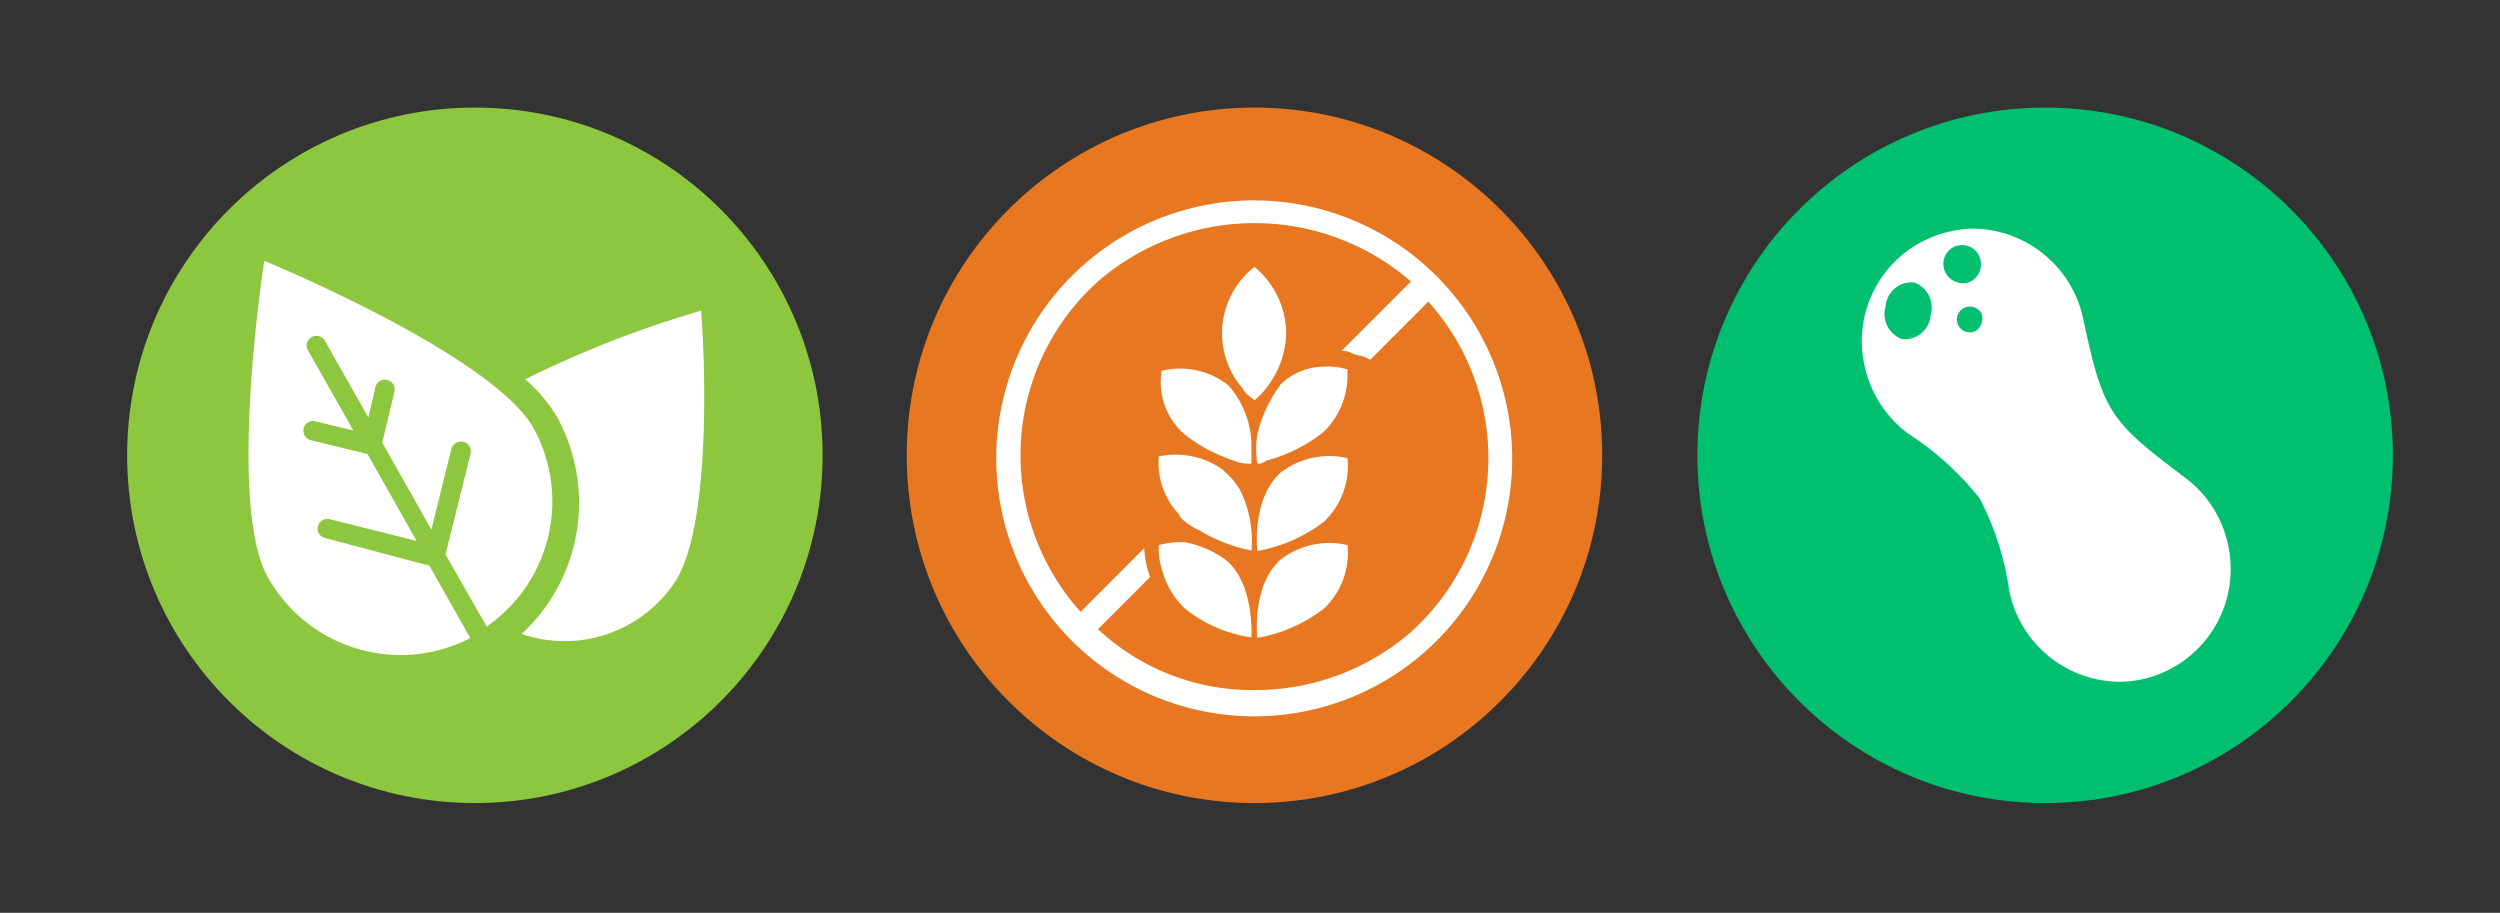
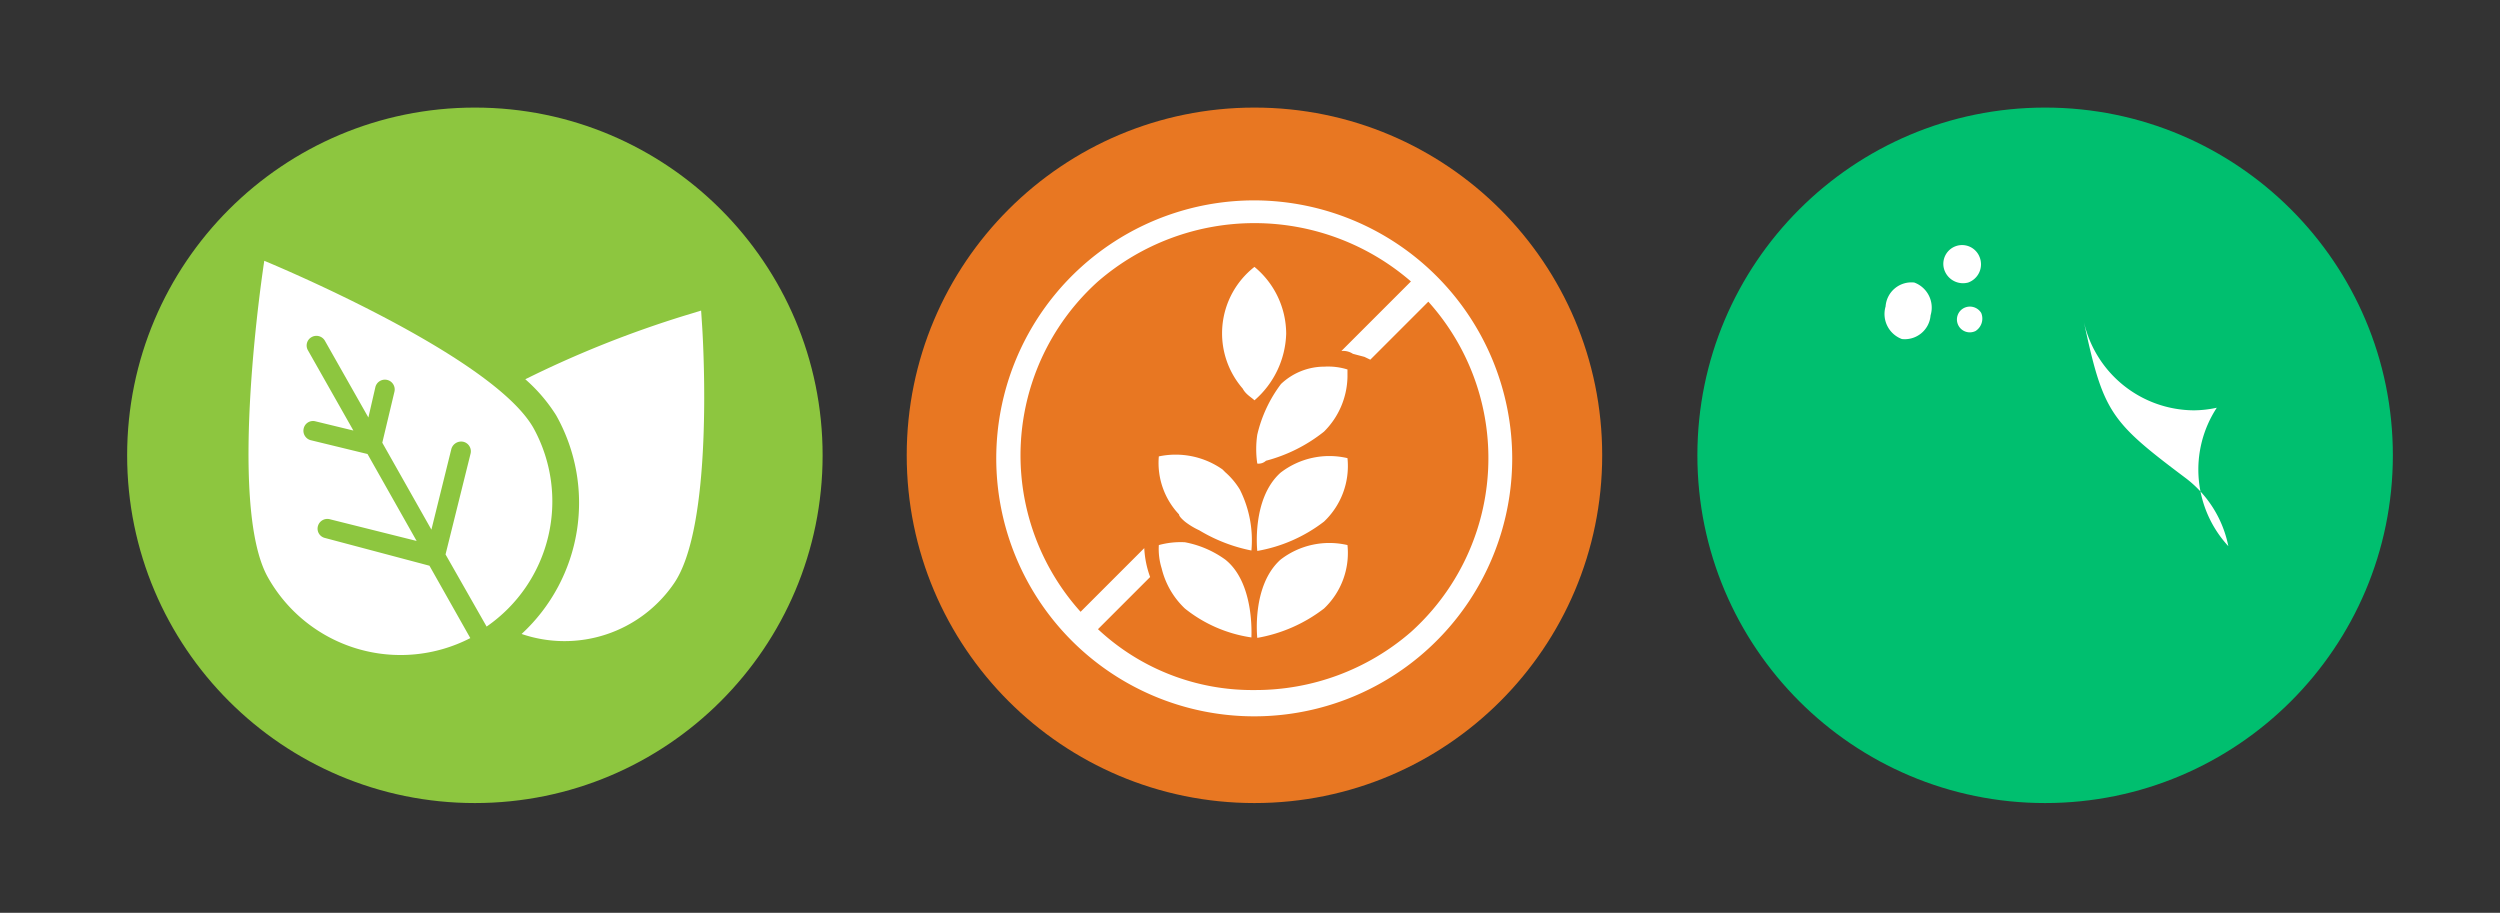
<svg xmlns="http://www.w3.org/2000/svg" id="Layer_1" data-name="Layer 1" width="115.03" height="42" viewBox="0 0 115.03 42">
  <rect x="0" y="0" width="115.03" height="42" fill="#333333" stroke="none" />
  <defs>
    <style>
      .cls-1 {
        fill: #e87722;
      }

      .cls-2 {
        fill: #fff;
      }

      .cls-3 {
        fill: #00bf6f;
      }

      .cls-4 {
        fill: #8dc63f;
      }
    </style>
  </defs>
  <g>
    <circle class="cls-1" cx="57.72" cy="20.95" r="16" />
    <path class="cls-2" d="M57.72,9.22A11.87,11.87,0,1,0,69.58,21.08h0A11.89,11.89,0,0,0,57.72,9.22Zm0,22.53a10.39,10.39,0,0,1-7.2-2.8l2.4-2.4a4.5,4.5,0,0,1-.27-1.33l-2.93,2.93a10.76,10.76,0,0,1,.8-15.2,11,11,0,0,1,14.4,0l-3.2,3.2a.81.81,0,0,1,.53.13l.53.14.27.13,2.67-2.67a10.76,10.76,0,0,1-.8,15.2,10.91,10.91,0,0,1-7.2,2.67Z" />
    <path class="cls-2" d="M56.38,25.75a4.62,4.62,0,0,0-1.86-.8,3.78,3.78,0,0,0-1.2.13,3,3,0,0,0,.13,1.07A3.76,3.76,0,0,0,54.52,28a6.36,6.36,0,0,0,3.06,1.33C57.58,29.22,57.72,26.82,56.38,25.75Z" />
    <path class="cls-2" d="M59.18,15.35a4,4,0,0,0-1.46-3.07,3.88,3.88,0,0,0-.54,5.6c.14.27.4.4.54.54A4.21,4.21,0,0,0,59.18,15.35Z" />
    <path class="cls-2" d="M57.85,20a4.54,4.54,0,0,0,0,1.33.5.5,0,0,0,.4-.13,7.23,7.23,0,0,0,2.67-1.34A3.65,3.65,0,0,0,62,17.35V17a3,3,0,0,0-1.06-.13,2.9,2.9,0,0,0-2,.8A6.2,6.2,0,0,0,57.85,20Z" />
-     <path class="cls-2" d="M54.52,20a7.45,7.45,0,0,0,2.26,1.2,1.75,1.75,0,0,0,.8.13v-.93a4.22,4.22,0,0,0-1.06-2.67,3.59,3.59,0,0,0-3.07-.67A3.18,3.18,0,0,0,54.52,20Z" />
    <path class="cls-2" d="M58.92,21.75c-1.34,1.2-1.07,3.6-1.07,3.6A7,7,0,0,0,60.92,24,3.52,3.52,0,0,0,62,21.08,3.67,3.67,0,0,0,58.92,21.75Z" />
    <path class="cls-2" d="M54.52,24a3.34,3.34,0,0,0,.66.4,7.45,7.45,0,0,0,2.4.93,5.2,5.2,0,0,0-.53-2.8,3.39,3.39,0,0,0-.67-.8l-.13-.13A3.75,3.75,0,0,0,53.32,21a3.45,3.45,0,0,0,.93,2.67C54.25,23.75,54.38,23.88,54.52,24Z" />
    <path class="cls-2" d="M58.92,25.75c-1.34,1.2-1.07,3.6-1.07,3.6A7,7,0,0,0,60.92,28,3.52,3.52,0,0,0,62,25.08,3.67,3.67,0,0,0,58.92,25.75Z" />
  </g>
  <g>
    <circle class="cls-3" cx="94.1" cy="20.95" r="16" />
-     <path class="cls-2" d="M102.53,25.13a5.19,5.19,0,0,0-2-3.16c-3.46-2.6-3.76-3-4.67-7.27v0a5.23,5.23,0,0,0-5.08-4.18,4.7,4.7,0,0,0-1,.12,5.16,5.16,0,0,0-4,6.13,5.28,5.28,0,0,0,2,3.17,13.53,13.53,0,0,1,3.31,3,13.06,13.06,0,0,1,1.36,4.25v0a5.22,5.22,0,0,0,5.08,4.18,5.07,5.07,0,0,0,1.06-.12A5.19,5.19,0,0,0,102.53,25.13ZM88.83,14.51a1.19,1.19,0,0,1-1.32,1.09,1.23,1.23,0,0,1-.75-1.5A1.19,1.19,0,0,1,88.08,13,1.23,1.23,0,0,1,88.83,14.51Zm.64-2.07a.86.86,0,0,1,1.62-.6A.89.89,0,0,1,90.56,13,.91.91,0,0,1,89.47,12.44Zm1.43,2.79h0a.59.59,0,0,1-.53-1.06.61.61,0,0,1,.79.23A.68.68,0,0,1,90.9,15.23Z" />
+     <path class="cls-2" d="M102.53,25.13a5.19,5.19,0,0,0-2-3.16c-3.46-2.6-3.76-3-4.67-7.27v0v0a5.22,5.22,0,0,0,5.08,4.18,5.07,5.07,0,0,0,1.06-.12A5.19,5.19,0,0,0,102.53,25.13ZM88.83,14.51a1.19,1.19,0,0,1-1.32,1.09,1.23,1.23,0,0,1-.75-1.5A1.19,1.19,0,0,1,88.08,13,1.23,1.23,0,0,1,88.83,14.51Zm.64-2.07a.86.86,0,0,1,1.62-.6A.89.89,0,0,1,90.56,13,.91.91,0,0,1,89.47,12.44Zm1.43,2.79h0a.59.59,0,0,1-.53-1.06.61.61,0,0,1,.79.23A.68.68,0,0,1,90.9,15.23Z" />
  </g>
  <g>
    <circle class="cls-4" cx="21.85" cy="20.95" r="16" />
    <path class="cls-2" d="M32.31,15.05l-.05-.76-.72.22a48.8,48.8,0,0,0-7.37,2.94,7.52,7.52,0,0,1,1.42,1.66A8.21,8.21,0,0,1,24,29.17a6.1,6.1,0,0,0,7-2.31C32.82,24.25,32.37,16,32.31,15.05Z" />
    <path class="cls-2" d="M24.55,19.7C22.64,16.31,12.16,12,12.16,12s-1.74,11.2.17,14.57a7,7,0,0,0,9.31,2.79l-1.88-3.33-4.82-1.28a.44.44,0,0,1-.31-.55.45.45,0,0,1,.54-.31l4,1-2.26-4-2.59-.63a.45.45,0,0,1-.35-.53.44.44,0,0,1,.52-.35h0l1.77.43-2.09-3.69a.44.44,0,0,1,.17-.61.45.45,0,0,1,.61.17l2,3.53.32-1.39a.45.45,0,0,1,.88.2l-.56,2.35,2.26,4,.92-3.72a.47.47,0,0,1,.56-.32.45.45,0,0,1,.32.55l-1.15,4.63,1.89,3.32A7,7,0,0,0,24.55,19.7Z" />
  </g>
</svg>